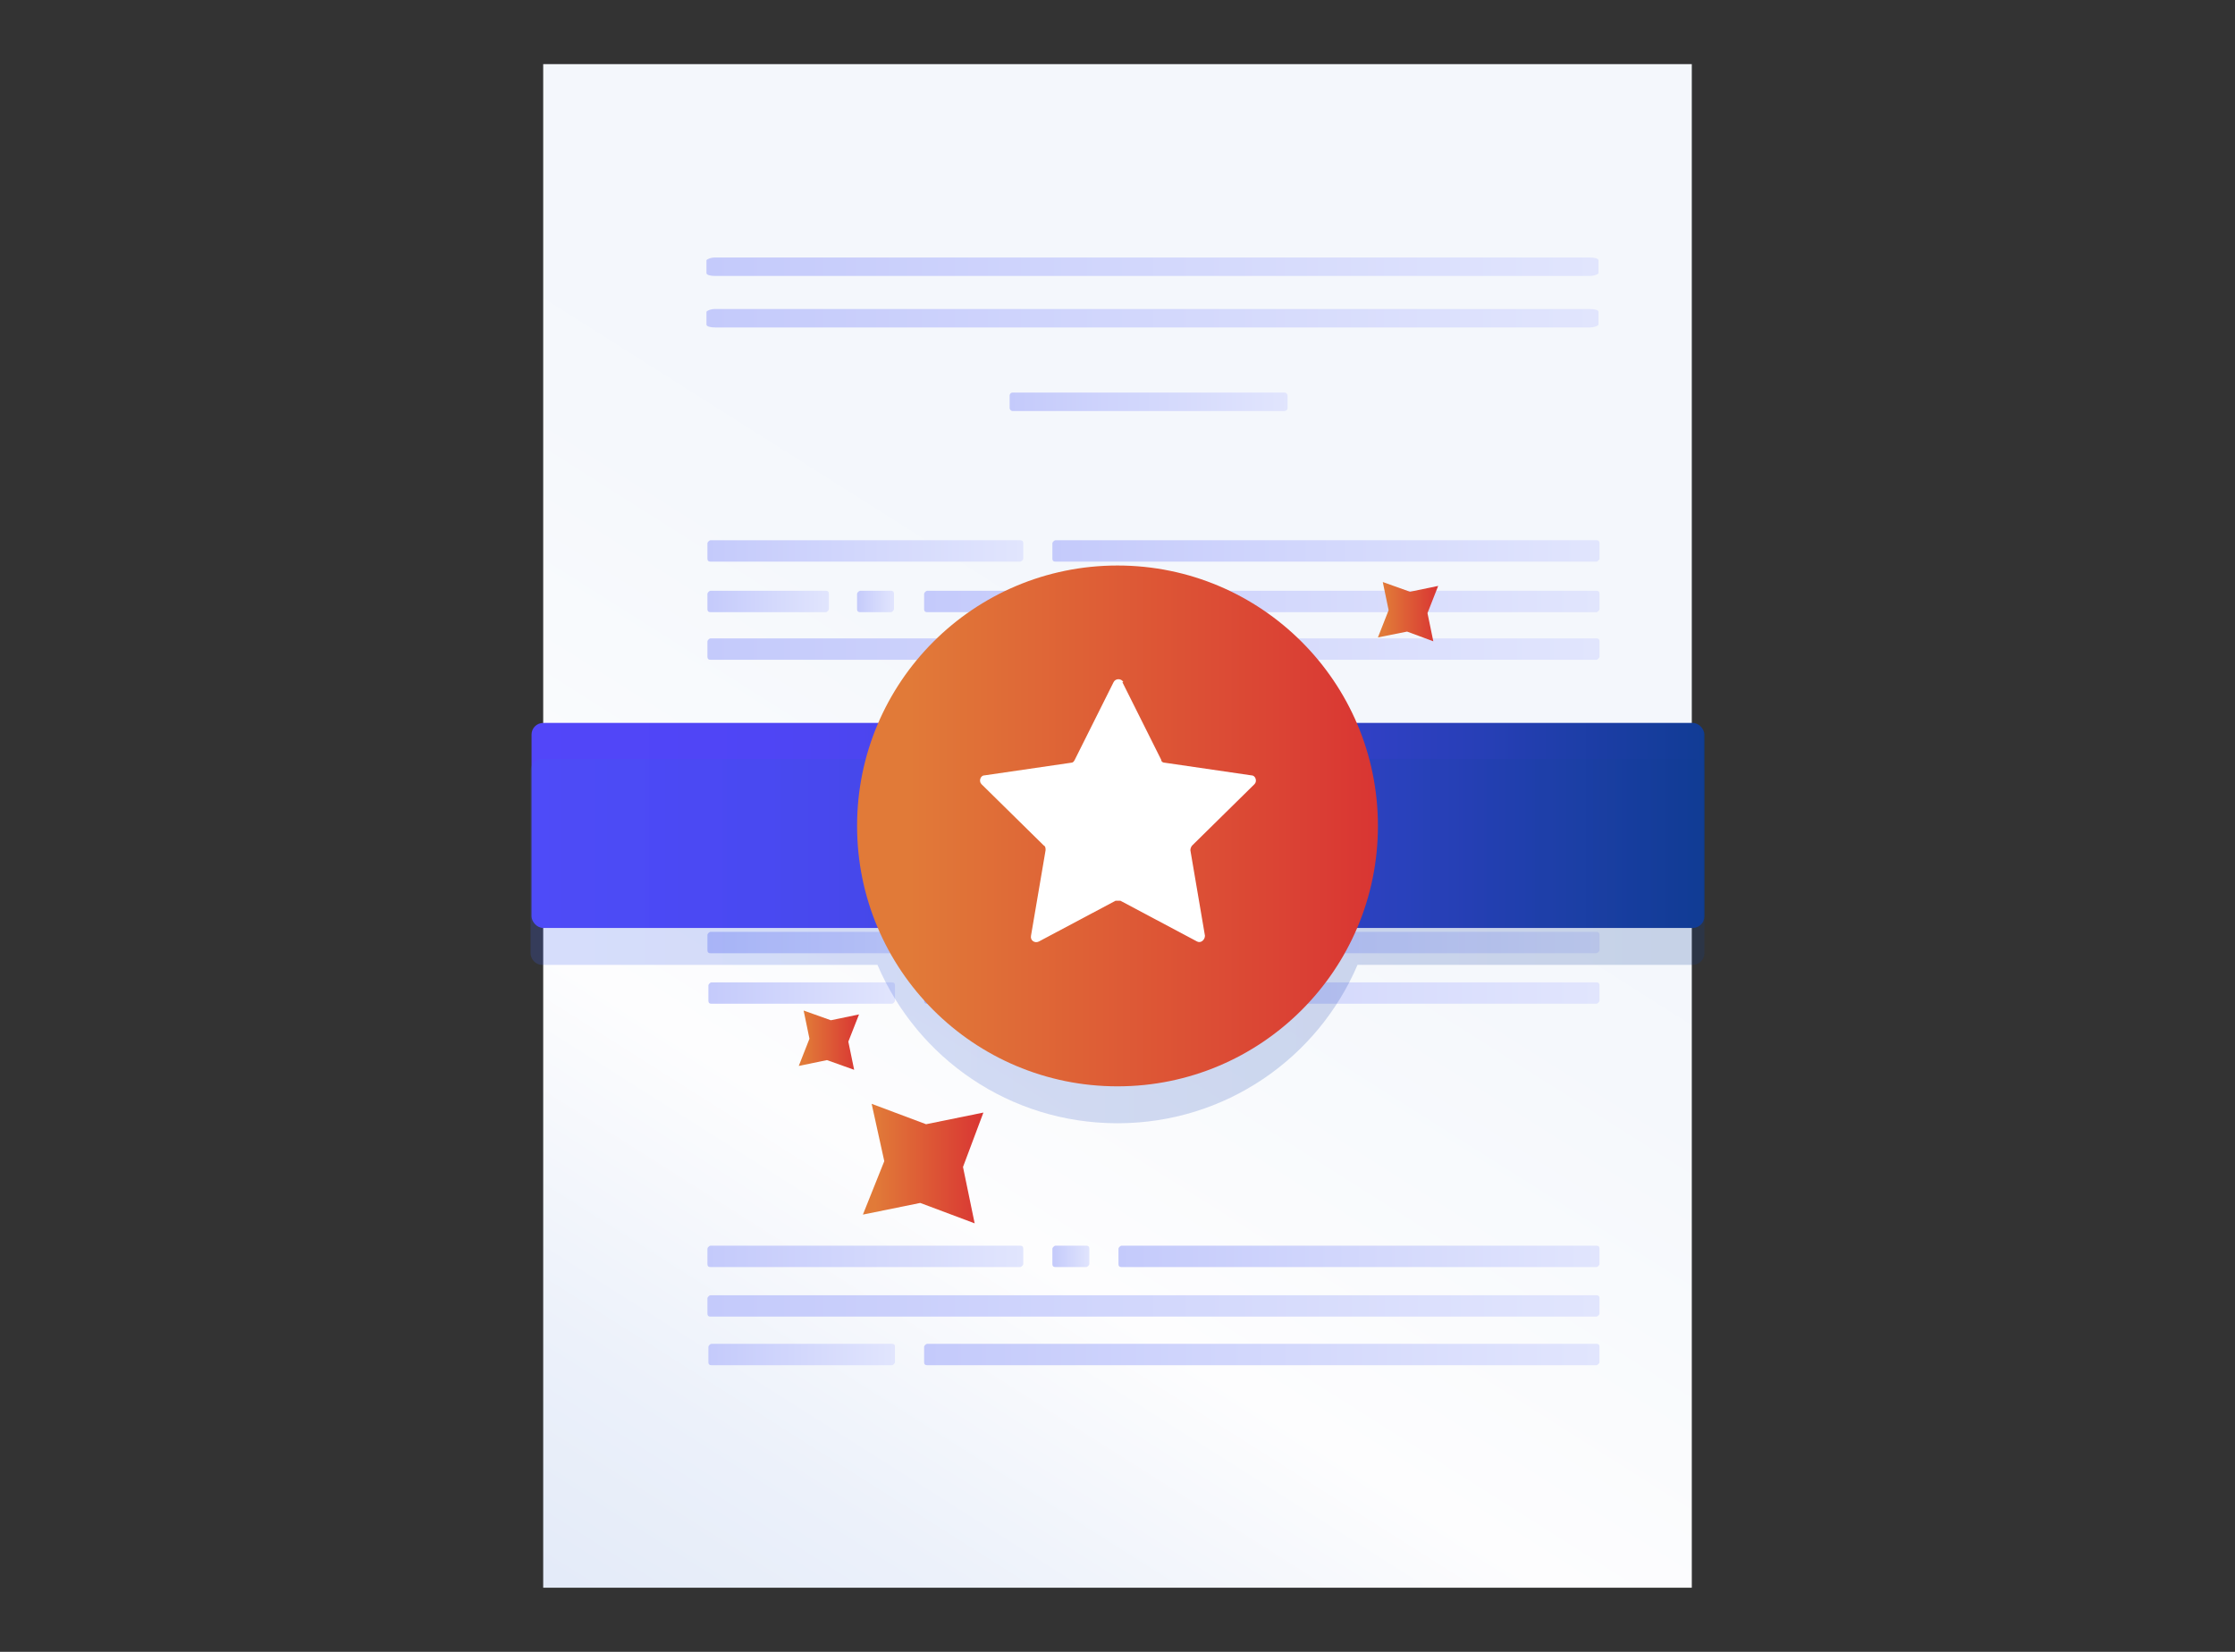
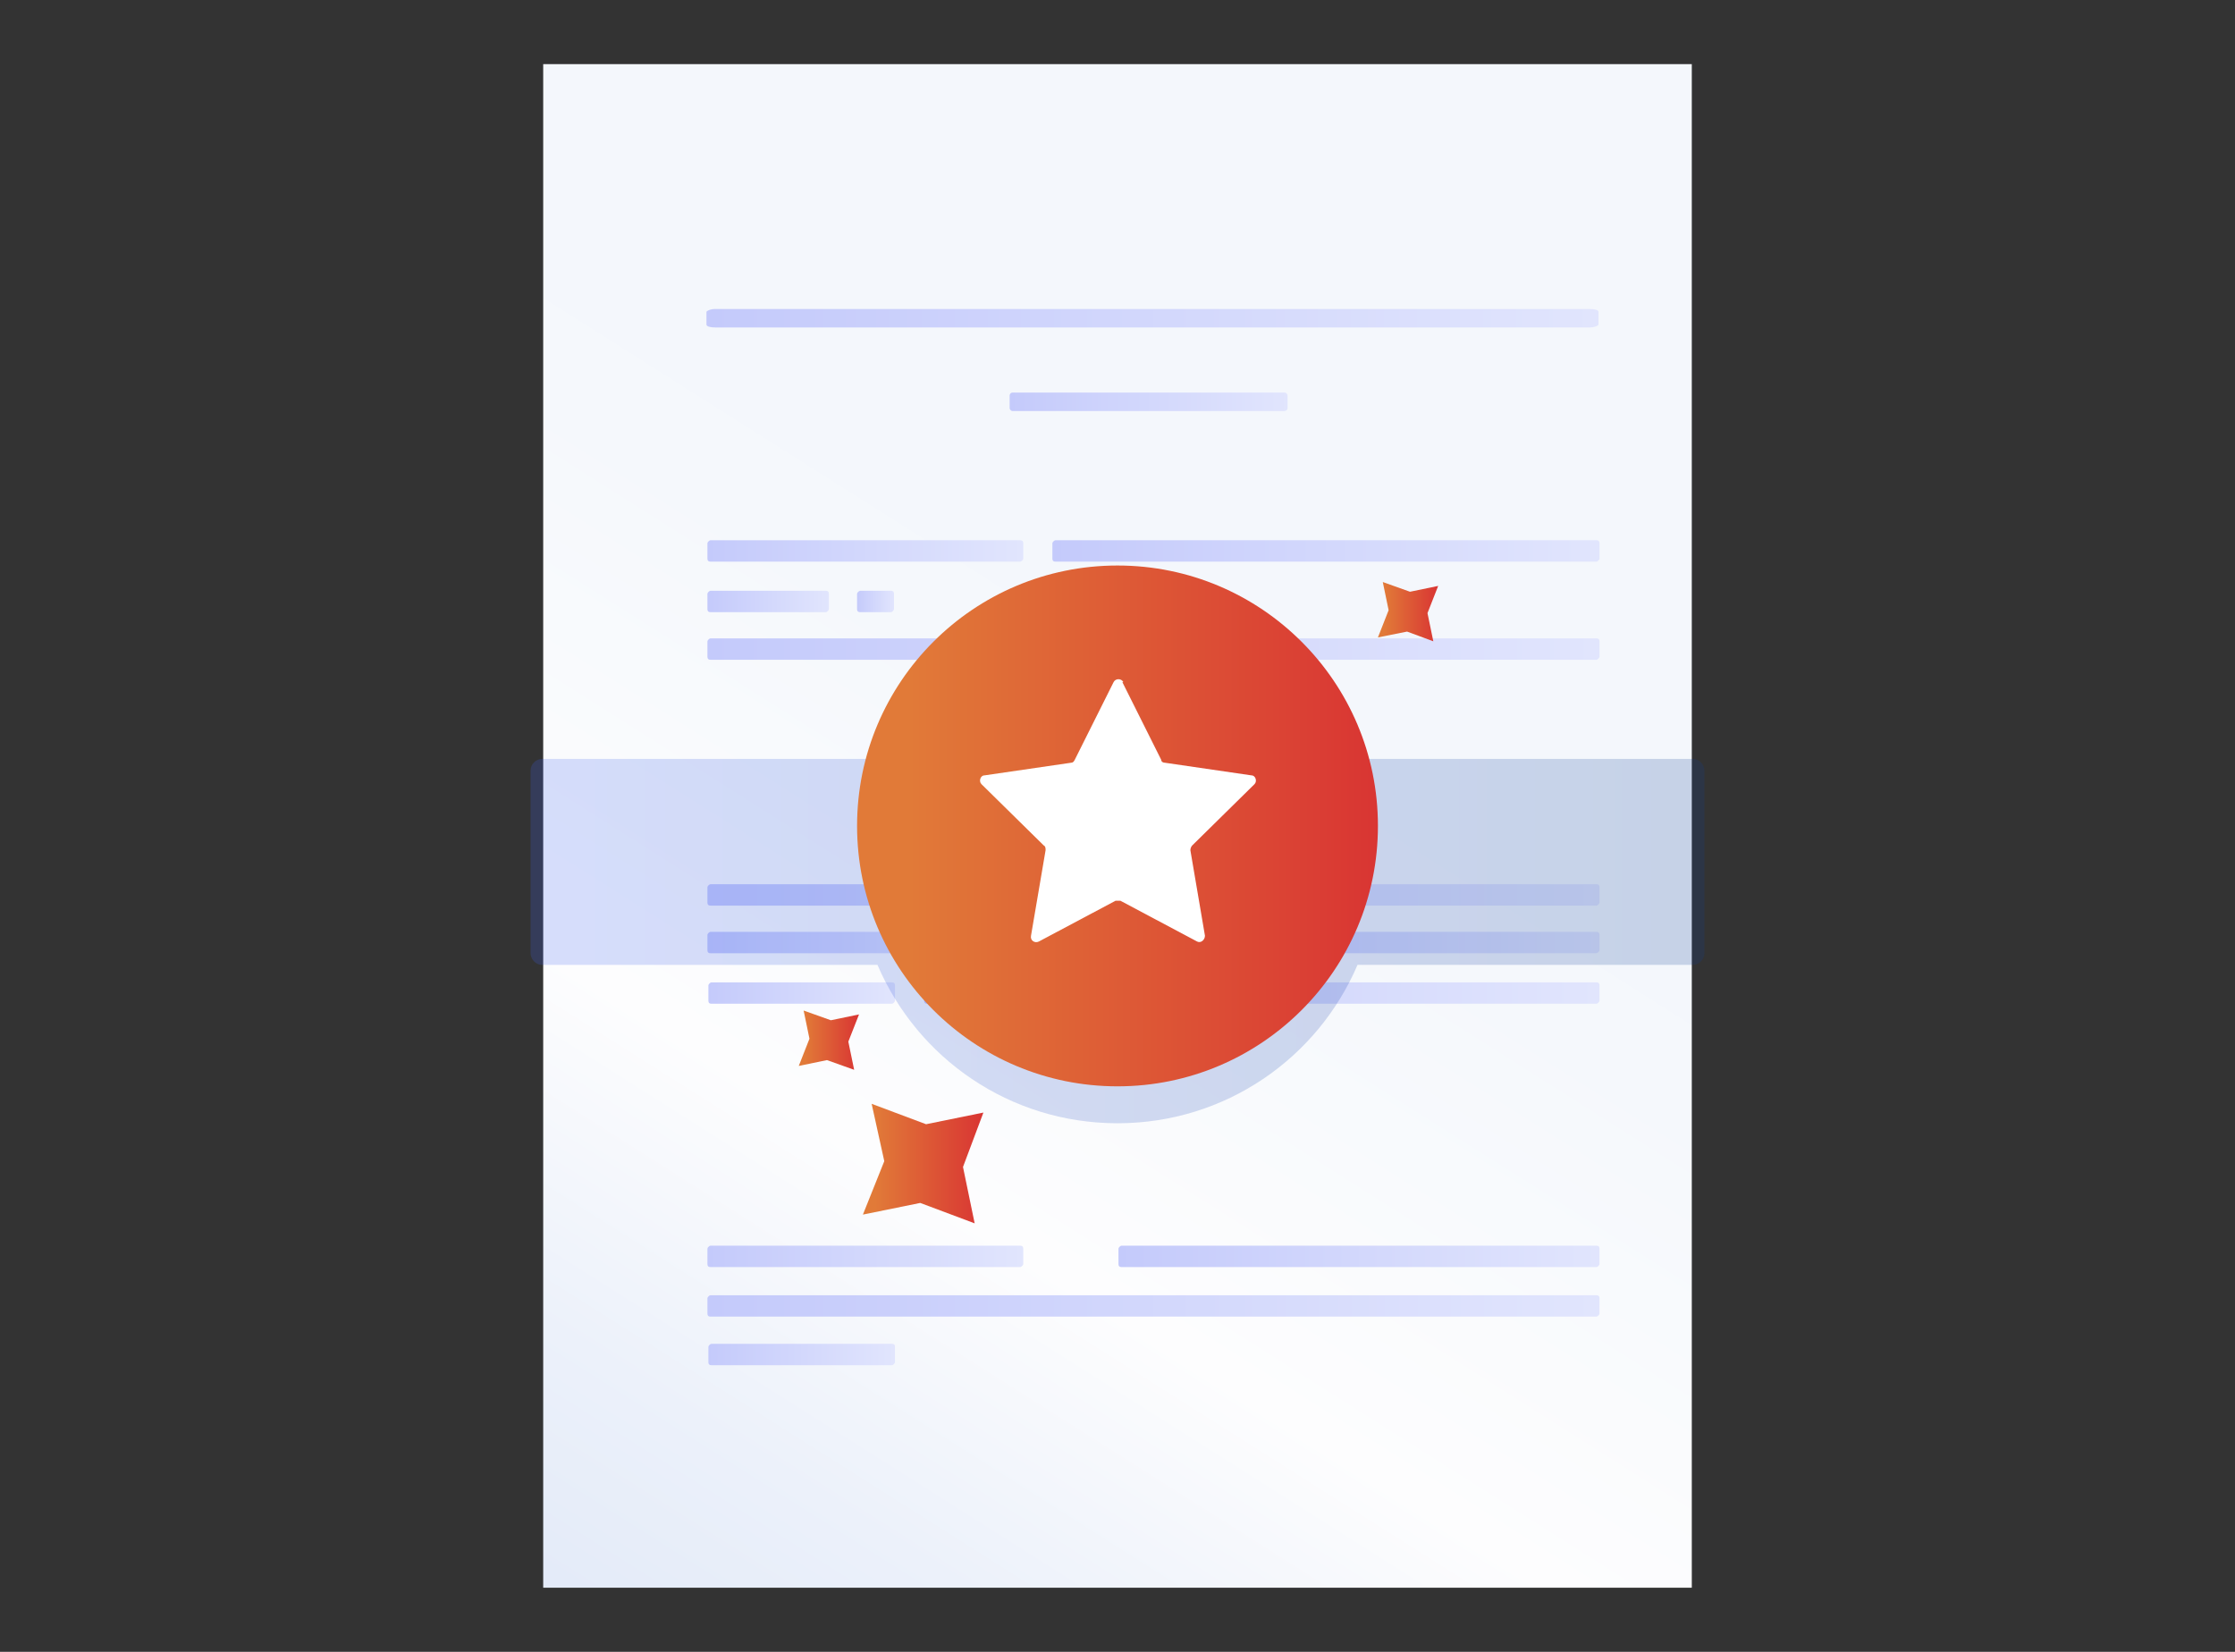
<svg xmlns="http://www.w3.org/2000/svg" xmlns:xlink="http://www.w3.org/1999/xlink" id="c" width="230" height="170" viewBox="0 0 230 170">
  <rect x="0" y="0" width="230" height="170" fill="#333333" stroke="none" />
  <defs>
    <linearGradient id="e" x1="40.3" y1="203" x2="127" y2="66.1" gradientUnits="userSpaceOnUse">
      <stop offset="0" stop-color="#dde6f8" />
      <stop offset=".2" stop-color="#e0e8f8" />
      <stop offset=".4" stop-color="#ecf1fa" />
      <stop offset=".6" stop-color="#fdfdfe" />
      <stop offset=".9" stop-color="#f5f8fc" />
      <stop offset="1" stop-color="#f4f7fc" />
    </linearGradient>
    <linearGradient id="f" x1="103.9" y1="41.3" x2="132.6" y2="41.3" gradientUnits="userSpaceOnUse">
      <stop offset="0" stop-color="#c4cafb" />
      <stop offset="1" stop-color="#e1e5fd" />
    </linearGradient>
    <linearGradient id="g" x1="72.8" y1="27.5" x2="164.5" y2="27.5" xlink:href="#f" />
    <linearGradient id="h" x1="72.8" y1="32.7" x2="164.5" y2="32.7" xlink:href="#f" />
    <linearGradient id="i" x1="72.8" y1="56.7" x2="105.3" y2="56.7" xlink:href="#f" />
    <linearGradient id="j" x1="108.2" y1="56.7" x2="164.6" y2="56.7" xlink:href="#f" />
    <linearGradient id="k" x1="95" y1="61.9" x2="164.6" y2="61.9" xlink:href="#f" />
    <linearGradient id="l" x1="72.8" y1="66.8" x2="164.6" y2="66.8" xlink:href="#f" />
    <linearGradient id="m" x1="72.8" y1="61.9" x2="85.3" y2="61.9" xlink:href="#f" />
    <linearGradient id="n" x1="88.1" y1="61.9" x2="92" y2="61.9" xlink:href="#f" />
    <linearGradient id="o" x1="95" y1="102.2" x2="164.6" y2="102.2" xlink:href="#f" />
    <linearGradient id="p" x1="72.8" y1="102.2" x2="92.1" y2="102.2" xlink:href="#f" />
    <linearGradient id="q" x1="72.8" y1="97" x2="105.3" y2="97" xlink:href="#f" />
    <linearGradient id="r" x1="72.8" y1="92.1" x2="164.6" y2="92.1" xlink:href="#f" />
    <linearGradient id="s" x1="115" y1="97" x2="164.6" y2="97" xlink:href="#f" />
    <linearGradient id="t" x1="108.3" y1="97" x2="112.2" y2="97" xlink:href="#f" />
    <linearGradient id="u" x1="95" y1="139.5" x2="164.6" y2="139.5" xlink:href="#f" />
    <linearGradient id="v" x1="72.8" y1="139.5" x2="92.1" y2="139.5" xlink:href="#f" />
    <linearGradient id="w" x1="72.8" y1="129.3" x2="105.3" y2="129.3" xlink:href="#f" />
    <linearGradient id="x" x1="72.8" y1="134.4" x2="164.6" y2="134.4" xlink:href="#f" />
    <linearGradient id="y" x1="115" y1="129.3" x2="164.6" y2="129.3" xlink:href="#f" />
    <linearGradient id="z" x1="108.3" y1="129.3" x2="112.2" y2="129.3" xlink:href="#f" />
    <linearGradient id="aa" x1="54.7" y1="85" x2="175.3" y2="85" gradientUnits="userSpaceOnUse">
      <stop offset="0" stop-color="#5246f9" />
      <stop offset=".2" stop-color="#4f45f5" />
      <stop offset=".4" stop-color="#4744e8" />
      <stop offset=".6" stop-color="#3a42d4" />
      <stop offset=".8" stop-color="#283fb8" />
      <stop offset="1" stop-color="#113c95" />
      <stop offset="1" stop-color="#0e3c8f" />
    </linearGradient>
    <linearGradient id="ab" x1="54.7" y1="88.7" x2="175.3" y2="88.7" gradientUnits="userSpaceOnUse">
      <stop offset="0" stop-color="#3c60f4" />
      <stop offset="1" stop-color="#0e3c8f" />
    </linearGradient>
    <linearGradient id="ac" x1="88.2" y1="85" x2="141.8" y2="85" gradientUnits="userSpaceOnUse">
      <stop offset=".1" stop-color="#e17a38" />
      <stop offset="1" stop-color="#d93533" />
    </linearGradient>
    <linearGradient id="ad" x1="88.8" y1="119.8" x2="101.2" y2="119.8" xlink:href="#ac" />
    <linearGradient id="ae" x1="82.2" y1="107" x2="88.4" y2="107" xlink:href="#ac" />
    <linearGradient id="af" x1="141.8" y1="63" x2="148" y2="63" xlink:href="#ac" />
  </defs>
  <g id="d">
    <rect x="55.9" y="6.6" width="118.2" height="156.8" fill="url(#e)" />
    <rect x="103.9" y="40.4" width="28.6" height="1.9" rx=".3" ry=".3" fill="url(#f)" />
-     <path d="M73.6,26.5h90c.5,0,.9.1.9.3v1.3c0,.1-.4.3-.9.3h-90c-.5,0-.9-.1-.9-.3v-1.3c0-.1.4-.3.9-.3Z" fill="url(#g)" />
    <path d="M73.6,31.8h90c.5,0,.9.1.9.3v1.3c0,.1-.4.3-.9.3h-90c-.5,0-.9-.1-.9-.3v-1.3c0-.1.4-.3.9-.3Z" fill="url(#h)" />
    <path d="M73.1,55.6h31.9c.2,0,.3.1.3.3v1.6c0,.1-.2.3-.3.3h-31.9c-.2,0-.3-.1-.3-.3v-1.6c0-.1.2-.3.3-.3Z" fill="url(#i)" />
    <path d="M108.6,55.6h55.7c.2,0,.3.1.3.3v1.6c0,.1-.2.3-.3.3h-55.7c-.2,0-.3-.1-.3-.3v-1.6c0-.1.2-.3.3-.3Z" fill="url(#j)" />
-     <path d="M95.4,60.8h68.9c.2,0,.3.1.3.3v1.6c0,.1-.2.3-.3.3h-68.9c-.2,0-.3-.1-.3-.3v-1.6c0-.1.2-.3.3-.3Z" fill="url(#k)" />
    <path d="M73.1,65.7h91.2c.2,0,.3.1.3.3v1.6c0,.1-.2.3-.3.3h-91.2c-.2,0-.3-.1-.3-.3v-1.6c0-.1.2-.3.3-.3Z" fill="url(#l)" />
    <path d="M73.1,60.8h11.9c.2,0,.3.1.3.3v1.6c0,.1-.2.3-.3.3h-11.9c-.2,0-.3-.1-.3-.3v-1.6c0-.1.2-.3.3-.3Z" fill="url(#m)" />
    <path d="M88.5,60.8h3.2c.2,0,.3.1.3.3v1.6c0,.1-.2.3-.3.3h-3.2c-.2,0-.3-.1-.3-.3v-1.6c0-.1.2-.3.3-.3Z" fill="url(#n)" />
    <path d="M164.3,103.3h-68.9c-.2,0-.3-.1-.3-.3v-1.6c0-.1.2-.3.3-.3h68.9c.2,0,.3.1.3.3v1.6c0,.1-.2.3-.3.3Z" fill="url(#o)" />
    <path d="M91.8,103.3h-18.6c-.2,0-.3-.1-.3-.3v-1.6c0-.1.2-.3.3-.3h18.6c.2,0,.3.1.3.3v1.6c0,.1-.2.3-.3.3Z" fill="url(#p)" />
    <path d="M105,98.1h-31.9c-.2,0-.3-.1-.3-.3v-1.6c0-.1.2-.3.3-.3h31.9c.2,0,.3.1.3.3v1.6c0,.1-.2.3-.3.3Z" fill="url(#q)" />
    <path d="M164.3,93.2h-91.2c-.2,0-.3-.1-.3-.3v-1.6c0-.1.2-.3.3-.3h91.2c.2,0,.3.1.3.3v1.6c0,.1-.2.3-.3.3Z" fill="url(#r)" />
    <path d="M164.3,98.1h-48.9c-.2,0-.3-.1-.3-.3v-1.6c0-.1.2-.3.3-.3h48.9c.2,0,.3.1.3.3v1.6c0,.1-.2.3-.3.3Z" fill="url(#s)" />
    <path d="M111.8,98.1h-3.2c-.2,0-.3-.1-.3-.3v-1.6c0-.1.2-.3.3-.3h3.2c.2,0,.3.1.3.3v1.6c0,.1-.2.3-.3.3Z" fill="url(#t)" />
-     <path d="M164.3,140.5h-68.9c-.2,0-.3-.1-.3-.3v-1.6c0-.1.2-.3.3-.3h68.9c.2,0,.3.1.3.3v1.6c0,.1-.2.3-.3.3Z" fill="url(#u)" />
    <path d="M91.8,140.5h-18.6c-.2,0-.3-.1-.3-.3v-1.6c0-.1.2-.3.3-.3h18.6c.2,0,.3.1.3.3v1.6c0,.1-.2.3-.3.3Z" fill="url(#v)" />
    <path d="M105,130.4h-31.9c-.2,0-.3-.1-.3-.3v-1.6c0-.1.2-.3.3-.3h31.9c.2,0,.3.1.3.3v1.6c0,.1-.2.3-.3.3Z" fill="url(#w)" />
    <path d="M164.3,135.5h-91.2c-.2,0-.3-.1-.3-.3v-1.6c0-.1.2-.3.3-.3h91.2c.2,0,.3.1.3.3v1.6c0,.1-.2.3-.3.3Z" fill="url(#x)" />
    <path d="M164.3,130.4h-48.9c-.2,0-.3-.1-.3-.3v-1.6c0-.1.2-.3.3-.3h48.9c.2,0,.3.1.3.3v1.6c0,.1-.2.3-.3.3Z" fill="url(#y)" />
-     <path d="M111.8,130.4h-3.2c-.2,0-.3-.1-.3-.3v-1.6c0-.1.2-.3.3-.3h3.2c.2,0,.3.1.3.3v1.6c0,.1-.2.3-.3.3Z" fill="url(#z)" />
-     <rect x="54.7" y="74.4" width="120.7" height="21.1" rx="1.2" ry="1.2" fill="url(#aa)" />
    <path d="M174.2,78.1h-34.5c-4.1-9.6-13.6-16.3-24.7-16.3s-20.6,6.7-24.7,16.3h-34.5c-.6,0-1.2.5-1.2,1.2v18.8c0,.6.5,1.2,1.2,1.2h34.5c4.1,9.6,13.6,16.3,24.7,16.3s20.6-6.7,24.7-16.3h34.5c.6,0,1.2-.5,1.2-1.2v-18.8c0-.6-.5-1.2-1.2-1.2Z" fill="url(#ab)" opacity=".2" />
    <circle cx="115" cy="85" r="26.8" fill="url(#ac)" />
    <path d="M115.5,70.2l4,8c0,.2.2.3.4.3l8.9,1.3c.4,0,.6.6.3.9l-6.4,6.3c-.1.1-.2.3-.2.5l1.5,8.8c0,.4-.4.8-.8.6l-7.9-4.2c-.2,0-.3,0-.5,0l-7.9,4.2c-.4.2-.9-.1-.8-.6l1.5-8.8c0-.2,0-.4-.2-.5l-6.4-6.3c-.3-.3-.1-.9.3-.9l8.9-1.3c.2,0,.3-.1.4-.3l4-8c.2-.4.8-.4,1,0Z" fill="#fff" />
    <polygon points="100.3 125.9 94.7 123.8 88.8 125 91 119.5 89.7 113.6 95.3 115.7 101.2 114.5 99.1 120.1 100.3 125.9" fill="url(#ad)" />
    <polygon points="87.9 110.1 85.1 109.1 82.2 109.7 83.3 106.9 82.7 104 85.5 105 88.4 104.4 87.3 107.2 87.9 110.1" fill="url(#ae)" />
    <polygon points="147.5 66 144.8 65 141.8 65.6 142.9 62.8 142.3 59.9 145.1 60.9 148 60.3 146.9 63.1 147.5 66" fill="url(#af)" />
  </g>
</svg>